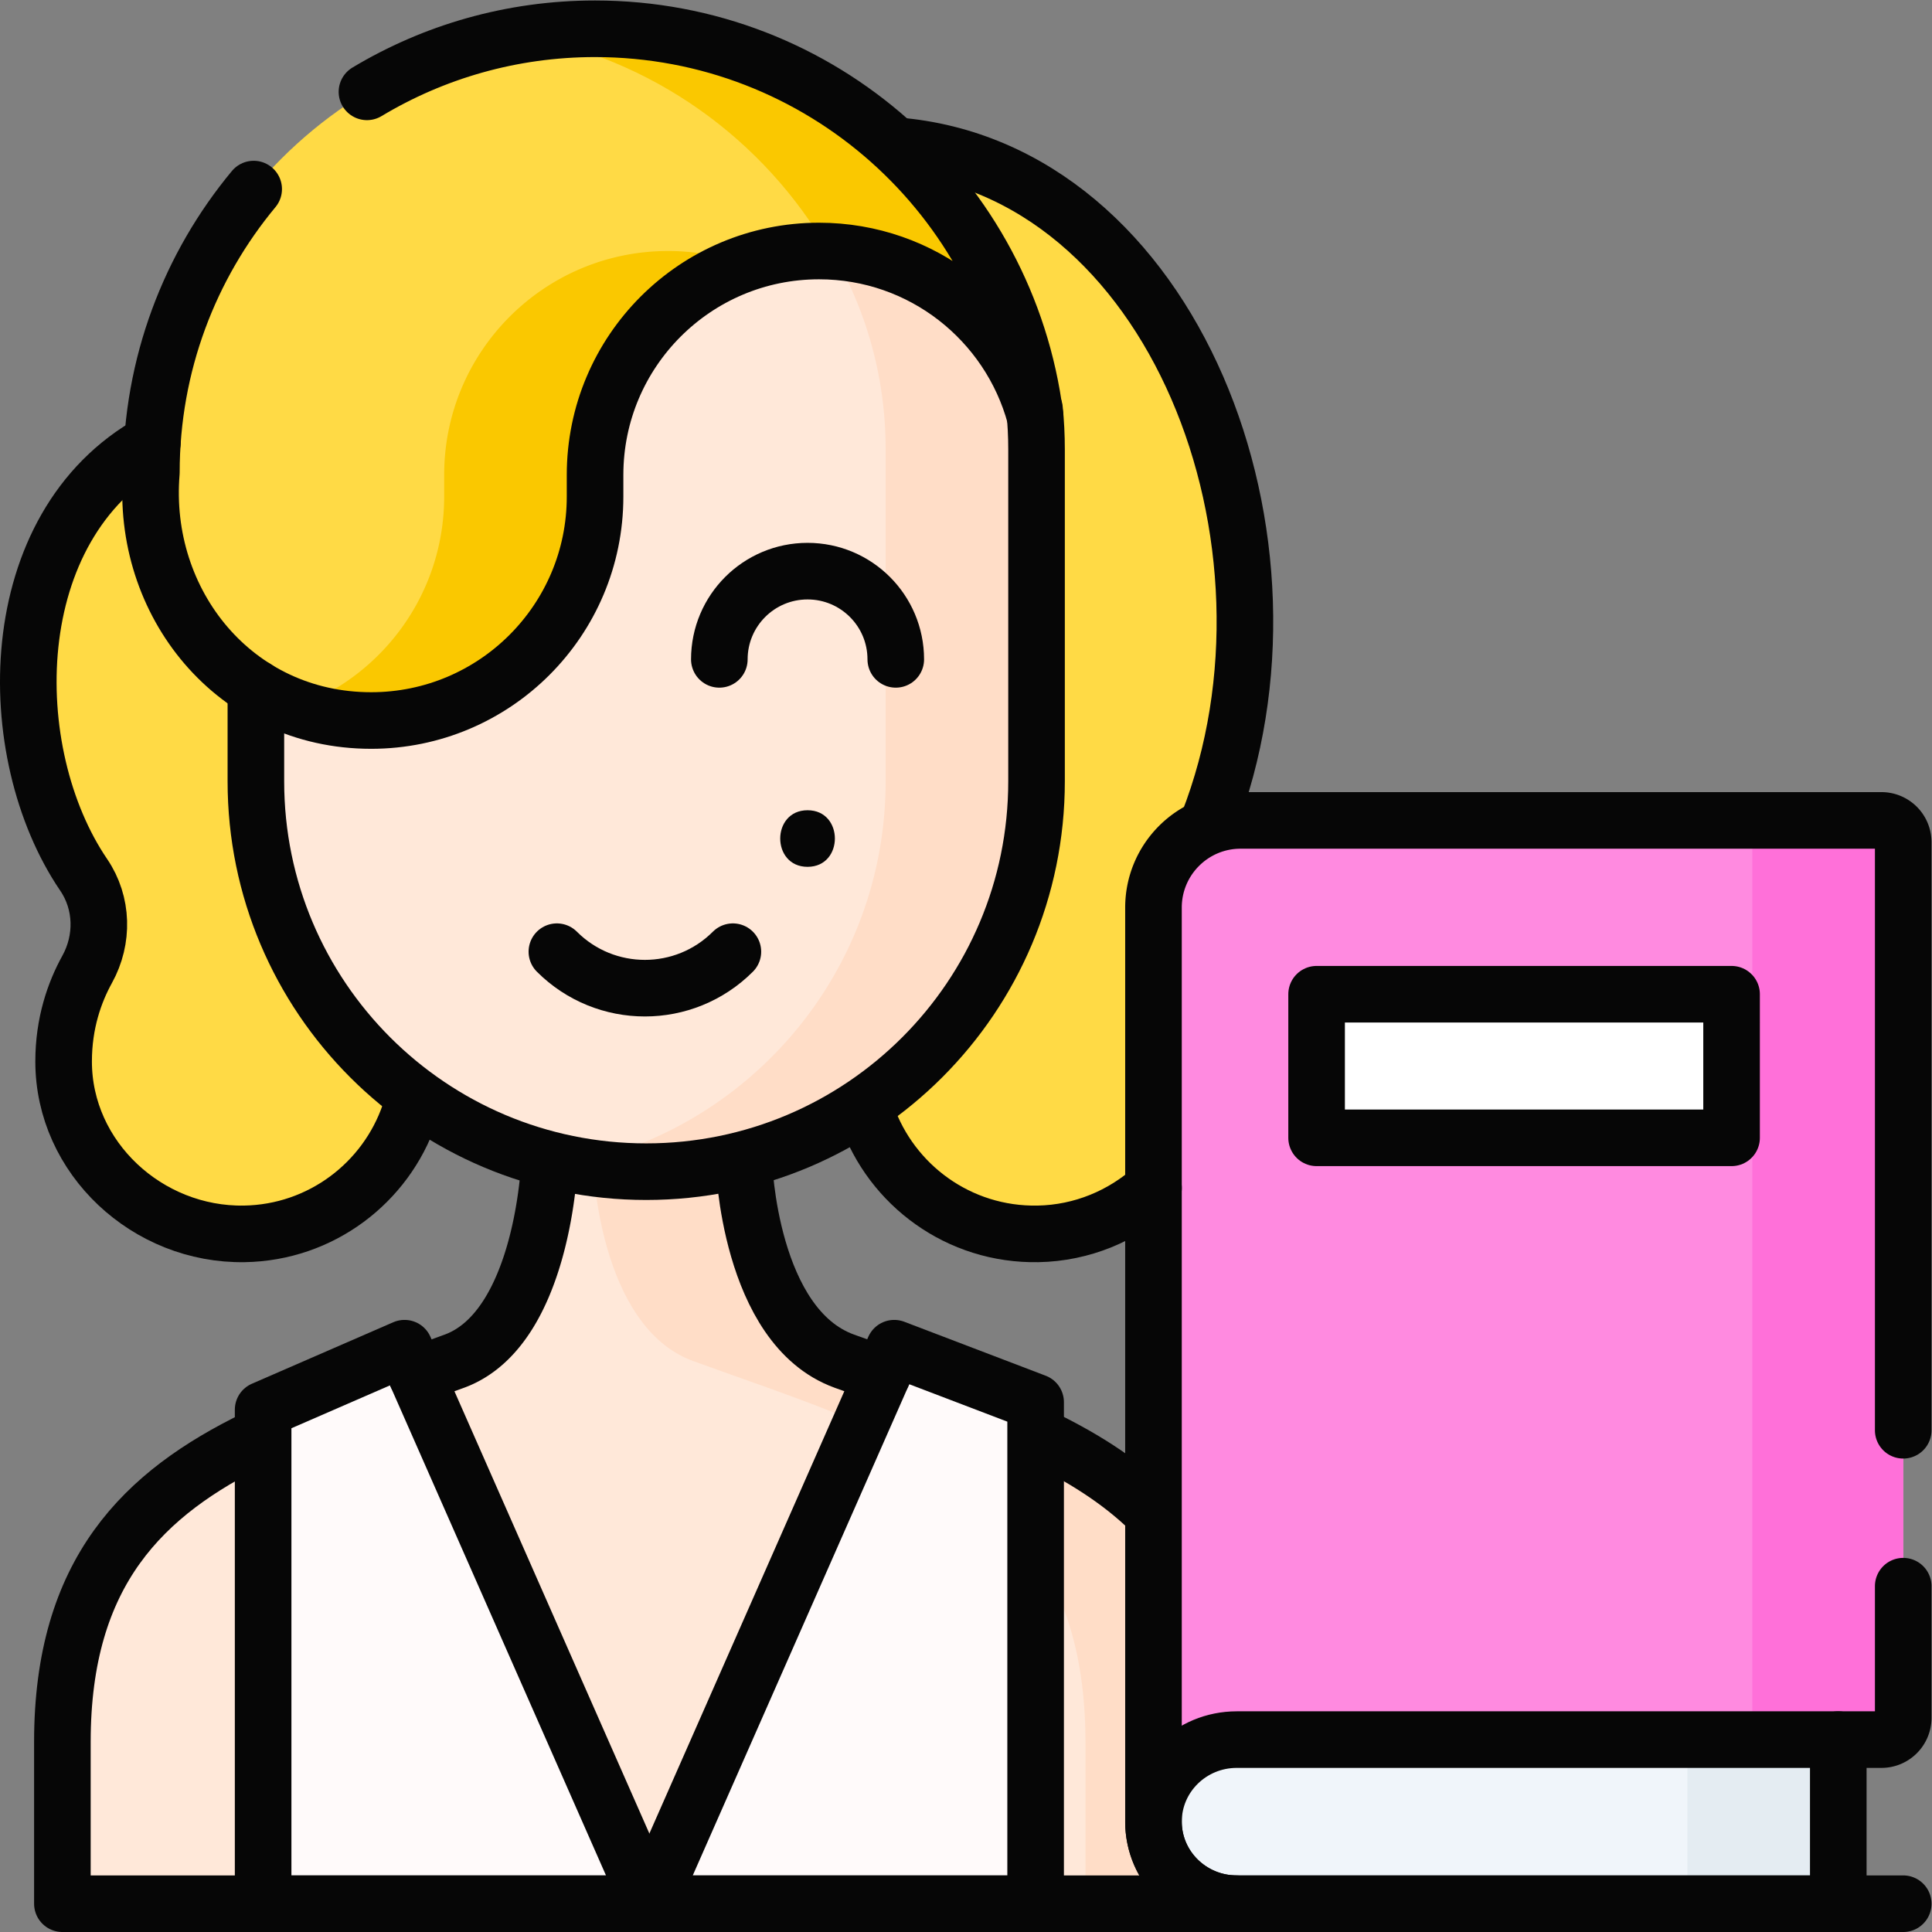
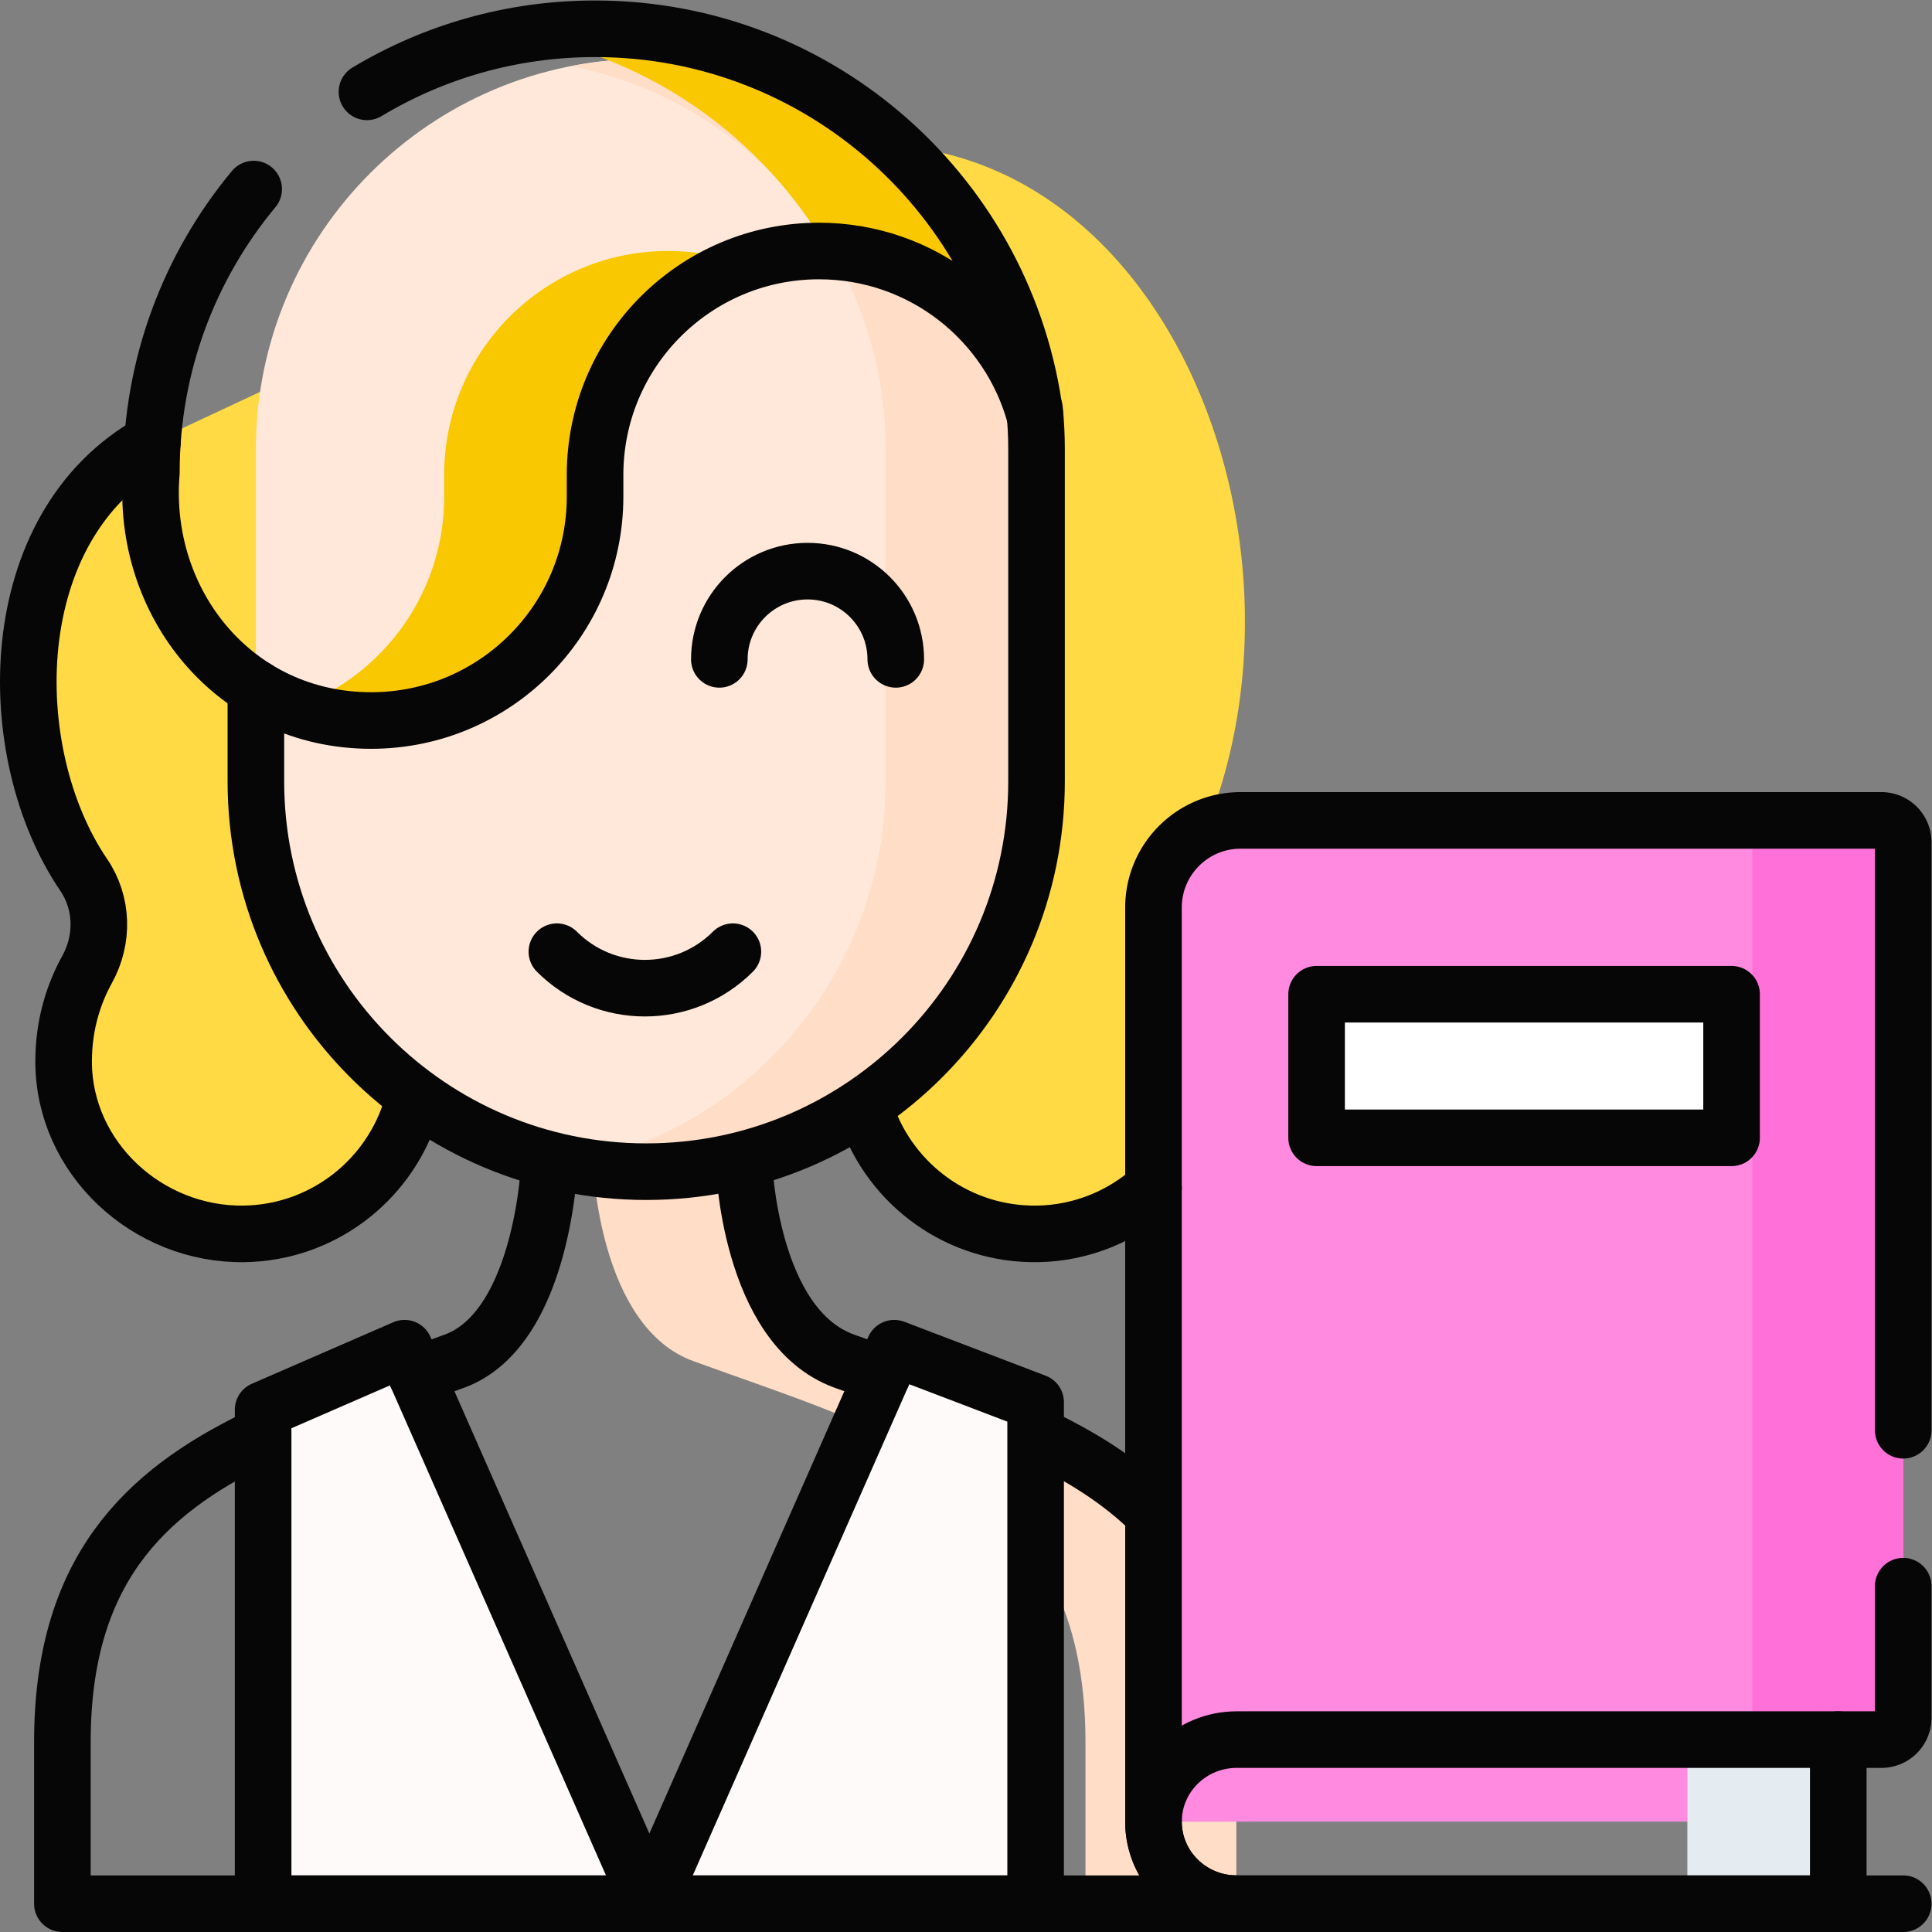
<svg xmlns="http://www.w3.org/2000/svg" version="1.1" width="512" height="512" x="0" y="0" viewBox="0 0 682.667 682.667" style="enable-background:new 0 0 512 512" xml:space="preserve" class="">
  <rect x="0" y="0" width="682.667" height="682.667" fill="#808080" stroke="none" />
  <g>
    <defs>
      <clipPath id="a">
        <path d="M0 512h512V0H0Z" fill="#000000" data-original="#000000" />
      </clipPath>
    </defs>
    <g clip-path="url(#a)" transform="matrix(1.333 0 0 -1.333 0 682.667)">
-       <path d="M0 0s1.34-43.378 26.583-52.55C79.842-71.9 130.534-84.412 130.534-153.491v-42.887H-180.66v42.887c0 69.176 50.446 81.238 103.951 100.941C-53.16-43.878-51.558 0-51.558 0l25.304 15.257z" style="fill-opacity:1;fill-rule:nonzero;stroke:none" transform="translate(197.197 203.878)" fill="#ffe8d9" data-original="#ffe8d9" class="" />
      <path d="M0 0c-25.243 9.172-26.583 52.55-26.583 52.55h-40S-65.243 9.172-40 0C13.259-19.351 63.951-31.862 63.951-100.941v-42.887h40v42.887C103.951-31.862 53.259-19.351 0 0" style="fill-opacity:1;fill-rule:nonzero;stroke:none" transform="translate(223.78 151.328)" fill="#ffddc7" data-original="#ffddc7" />
      <path d="m0 0 64.9-147.254H-37.485v130.948z" style="fill-opacity:1;fill-rule:nonzero;stroke:none" transform="translate(107.234 154.754)" fill="#fffafa" data-original="#fffafa" />
      <path d="m0 0-64.899-147.254H37.486v132.948z" style="fill-opacity:1;fill-rule:nonzero;stroke:none" transform="translate(237.034 154.754)" fill="#fffafa" data-original="#fffafa" />
      <path d="m0 0-134.16-62.812c-40.099-22.22-40.203-82.35-18.209-114.677 5.074-7.459 5.279-17.134.915-25.029-3.356-6.069-6.245-14.25-6.245-24.424 0-25.617 22.282-46.122 47.896-45.704 20.336.332 37.529 13.549 43.799 31.839a43.938 43.938 0 0 1 1.122-.246H55.195c6.515-18.665 24.428-31.985 45.405-31.592 24.252.455 44.487 19.658 46.118 43.859.723 10.737-2.152 20.769-7.538 29.012-3.988 6.102-4.471 13.855-.924 20.223C190.073-86.521 119.12 66.007 0 0" style="fill-opacity:1;fill-rule:nonzero;stroke:none" transform="translate(174.564 457.701)" fill="#ffda45" data-original="#ffda45" />
      <path d="M0 0c-57.144 0-103.467 46.323-103.467 103.466v88.057c0 57.144 46.323 103.467 103.467 103.467 57.143 0 103.467-46.323 103.467-103.467v-88.057C103.467 46.323 57.143 0 0 0" style="fill-opacity:1;fill-rule:nonzero;stroke:none" transform="translate(171.296 201.544)" fill="#ffe8d9" data-original="#ffe8d9" class="" />
      <path d="M0 0c-6.843 0-13.528-.671-20-1.939 47.571-9.318 83.466-51.228 83.466-101.528v-88.057c0-50.3-35.895-92.21-83.466-101.528a104.01 104.01 0 0 1 20-1.938c57.143 0 103.466 46.323 103.466 103.466v88.057C103.466-46.324 57.143 0 0 0" style="fill-opacity:1;fill-rule:nonzero;stroke:none" transform="translate(171.296 496.535)" fill="#ffddc7" data-original="#ffddc7" />
-       <path d="M0 0c32.782 0 59.357 26.575 59.357 59.358v5.74c0 32.782 26.576 59.358 59.359 59.358 27.389 0 50.432-18.557 57.277-43.78-7.338 57.903-56.74 102.688-116.636 102.688-64.955 0-117.611-52.656-117.611-117.611C-61.12 31.236-36.21 0 0 0" style="fill-opacity:1;fill-rule:nonzero;stroke:none" transform="translate(98.38 321.136)" fill="#ffda45" data-original="#ffda45" />
      <path d="M0 0c-32.782 0-59.358-26.575-59.358-59.358v-5.74c0-25.766-16.421-47.69-39.366-55.897 6.147-2.224 12.852-3.461 20.008-3.461 32.782 0 59.358 26.576 59.358 59.358v5.74c0 25.763 16.417 47.685 39.357 55.895A59.216 59.216 0 0 1 0 0" style="fill-opacity:1;fill-rule:nonzero;stroke:none" transform="translate(177.097 445.592)" fill="#fac800" data-original="#fac800" />
      <path d="M0 0c-6.818 0-13.498-.587-19.998-1.701C15.057-7.71 44.797-29.238 61.925-58.963c26.254-1.118 48.081-19.294 54.711-43.725C109.298-44.785 59.896 0 0 0" style="fill-opacity:1;fill-rule:nonzero;stroke:none" transform="translate(157.738 504.5)" fill="#fac800" data-original="#fac800" />
      <path d="M0 0h-181.525v242.29c0 12.768 10.34 23.118 23.096 23.118H11.439a5.777 5.777 0 0 0 5.775-5.78V27.529a5.776 5.776 0 0 0-5.775-5.779H0Z" style="fill-opacity:1;fill-rule:nonzero;stroke:none" transform="translate(487.286 29.25)" fill="#ff8ae0" data-original="#ff8ae0" />
      <path d="M0 0h-40a5.777 5.777 0 0 0 5.774-5.78v-232.099a5.777 5.777 0 0 0-5.774-5.78h-11.439v-21.749h40v21.749H0a5.777 5.777 0 0 1 5.774 5.78V-5.78A5.777 5.777 0 0 1 0 0" style="fill-opacity:1;fill-rule:nonzero;stroke:none" transform="translate(498.726 294.658)" fill="#ff70d9" data-original="#ff70d9" />
-       <path d="M0 0h-159.448c-12.194 0-22.077 9.737-22.077 21.75 0 12.011 9.883 21.749 22.077 21.749H0V21.75Z" style="fill-opacity:1;fill-rule:nonzero;stroke:none" transform="translate(487.286 7.5)" fill="#f0f5fa" data-original="#f0f5fa" />
      <path d="M0 0V-43.499h40V0Z" style="fill-opacity:1;fill-rule:nonzero;stroke:none" transform="translate(447.286 50.999)" fill="#e4ecf2" data-original="#e4ecf2" />
      <path d="M459 210.518H349v38.062h110z" style="fill-opacity:1;fill-rule:nonzero;stroke:none" fill="#ffffff" data-original="#ffffff" />
      <path d="M0 0a1317.21 1317.21 0 0 1 10.125 3.671c23.549 8.672 25.151 52.55 25.151 52.55" style="stroke-width:15;stroke-linecap:round;stroke-linejoin:round;stroke-miterlimit:10;stroke-dasharray:none;stroke-opacity:1" transform="translate(110.363 147.657)" fill="none" stroke="#060606" stroke-width="15" stroke-linecap="round" stroke-linejoin="round" stroke-miterlimit="10" stroke-dasharray="none" stroke-opacity="" data-original="#060606" />
      <path d="M0 0h-311.194v42.887c0 45.148 21.488 65.968 51.29 80.462" style="stroke-width:15;stroke-linecap:round;stroke-linejoin:round;stroke-miterlimit:10;stroke-dasharray:none;stroke-opacity:1" transform="translate(327.731 7.5)" fill="none" stroke="#060606" stroke-width="15" stroke-linecap="round" stroke-linejoin="round" stroke-miterlimit="10" stroke-dasharray="none" stroke-opacity="" data-original="#060606" />
      <path d="M0 0c11.48-5.457 21.799-11.81 30.213-20.039" style="stroke-width:15;stroke-linecap:round;stroke-linejoin:round;stroke-miterlimit:10;stroke-dasharray:none;stroke-opacity:1" transform="translate(274.764 131.737)" fill="none" stroke="#060606" stroke-width="15" stroke-linecap="round" stroke-linejoin="round" stroke-miterlimit="10" stroke-dasharray="none" stroke-opacity="" data-original="#060606" />
      <path d="M0 0s1.34-43.378 26.583-52.55c3.395-1.233 6.778-2.438 10.14-3.633" style="stroke-width:15;stroke-linecap:round;stroke-linejoin:round;stroke-miterlimit:10;stroke-dasharray:none;stroke-opacity:1" transform="translate(197.197 203.878)" fill="none" stroke="#060606" stroke-width="15" stroke-linecap="round" stroke-linejoin="round" stroke-miterlimit="10" stroke-dasharray="none" stroke-opacity="" data-original="#060606" />
      <path d="m0 0 64.9-147.254H-37.485v130.948z" style="stroke-width:15;stroke-linecap:round;stroke-linejoin:round;stroke-miterlimit:10;stroke-dasharray:none;stroke-opacity:1" transform="translate(107.234 154.754)" fill="none" stroke="#060606" stroke-width="15" stroke-linecap="round" stroke-linejoin="round" stroke-miterlimit="10" stroke-dasharray="none" stroke-opacity="" data-original="#060606" />
      <path d="m0 0-64.899-147.254H37.486v132.948z" style="stroke-width:15;stroke-linecap:round;stroke-linejoin:round;stroke-miterlimit:10;stroke-dasharray:none;stroke-opacity:1" transform="translate(237.034 154.754)" fill="none" stroke="#060606" stroke-width="15" stroke-linecap="round" stroke-linejoin="round" stroke-miterlimit="10" stroke-dasharray="none" stroke-opacity="" data-original="#060606" />
-       <path d="M0 0c28.997 74.299-9.202 173.627-82.807 179.511" style="stroke-width:15;stroke-linecap:round;stroke-linejoin:round;stroke-miterlimit:10;stroke-dasharray:none;stroke-opacity:1" transform="translate(320.27 293.999)" fill="none" stroke="#060606" stroke-width="15" stroke-linecap="round" stroke-linejoin="round" stroke-miterlimit="10" stroke-dasharray="none" stroke-opacity="" data-original="#060606" />
      <path d="M0 0c6.515-18.666 24.428-31.985 45.404-31.592 11.675.219 22.419 4.783 30.606 12.157" style="stroke-width:15;stroke-linecap:round;stroke-linejoin:round;stroke-miterlimit:10;stroke-dasharray:none;stroke-opacity:1" transform="translate(229.759 216.648)" fill="none" stroke="#060606" stroke-width="15" stroke-linecap="round" stroke-linejoin="round" stroke-miterlimit="10" stroke-dasharray="none" stroke-opacity="" data-original="#060606" />
      <path d="M0 0c-40.099-22.22-40.203-82.35-18.209-114.677 5.074-7.459 5.279-17.134.915-25.029-3.355-6.069-6.245-14.25-6.245-24.424 0-25.617 22.282-46.122 47.896-45.704 20.336.332 37.529 13.549 43.799 31.839" style="stroke-width:15;stroke-linecap:round;stroke-linejoin:round;stroke-miterlimit:10;stroke-dasharray:none;stroke-opacity:1" transform="translate(40.403 394.89)" fill="none" stroke="#060606" stroke-width="15" stroke-linecap="round" stroke-linejoin="round" stroke-miterlimit="10" stroke-dasharray="none" stroke-opacity="" data-original="#060606" />
      <path d="M0 0c.353-3.479.534-7.008.534-10.579v-88.057c0-57.143-46.324-103.467-103.467-103.467s-103.466 46.324-103.466 103.467v24.686" style="stroke-width:15;stroke-linecap:round;stroke-linejoin:round;stroke-miterlimit:10;stroke-dasharray:none;stroke-opacity:1" transform="translate(274.228 403.647)" fill="none" stroke="#060606" stroke-width="15" stroke-linecap="round" stroke-linejoin="round" stroke-miterlimit="10" stroke-dasharray="none" stroke-opacity="" data-original="#060606" />
      <path d="M0 0c-16.932-20.375-27.117-46.557-27.117-75.12-2.867-34.517 22.044-65.753 58.254-65.753 32.782 0 59.357 26.576 59.357 59.358v5.74c0 32.783 26.576 59.358 59.359 59.358 27.389 0 50.432-18.557 57.277-43.779C199.792-2.293 150.391 42.491 90.494 42.491c-22.112 0-42.796-6.107-60.466-16.719" style="stroke-width:15;stroke-linecap:round;stroke-linejoin:round;stroke-miterlimit:10;stroke-dasharray:none;stroke-opacity:1" transform="translate(67.244 462.009)" fill="none" stroke="#060606" stroke-width="15" stroke-linecap="round" stroke-linejoin="round" stroke-miterlimit="10" stroke-dasharray="none" stroke-opacity="" data-original="#060606" />
      <path d="M0 0c12.895-12.894 33.762-12.894 46.656 0" style="stroke-width:15;stroke-linecap:round;stroke-linejoin:round;stroke-miterlimit:10;stroke-dasharray:none;stroke-opacity:1" transform="translate(147.615 259.858)" fill="none" stroke="#060606" stroke-width="15" stroke-linecap="round" stroke-linejoin="round" stroke-miterlimit="10" stroke-dasharray="none" stroke-opacity="" data-original="#060606" />
-       <path d="M0 0c9.651 0 9.667 15 0 15-9.652 0-9.668-15 0-15" style="fill-opacity:1;fill-rule:nonzero;stroke:none" transform="translate(214.065 282.352)" fill="#060606" data-original="#060606" />
      <path d="M0 0c0 12.915 10.47 23.384 23.385 23.384 12.914 0 23.384-10.469 23.384-23.384" style="stroke-width:15;stroke-linecap:round;stroke-linejoin:round;stroke-miterlimit:10;stroke-dasharray:none;stroke-opacity:1" transform="translate(190.68 337.347)" fill="none" stroke="#060606" stroke-width="15" stroke-linecap="round" stroke-linejoin="round" stroke-miterlimit="10" stroke-dasharray="none" stroke-opacity="" data-original="#060606" />
      <path d="M0 0v-34.888a5.776 5.776 0 0 0-5.774-5.779h-11.44" style="stroke-width:15;stroke-linecap:round;stroke-linejoin:round;stroke-miterlimit:10;stroke-dasharray:none;stroke-opacity:1" transform="translate(504.5 91.666)" fill="none" stroke="#060606" stroke-width="15" stroke-linecap="round" stroke-linejoin="round" stroke-miterlimit="10" stroke-dasharray="none" stroke-opacity="" data-original="#060606" />
      <path d="M0 0v242.29c0 12.768 10.341 23.118 23.097 23.118h169.868a5.777 5.777 0 0 0 5.774-5.78V103.75M0 0v0c0-12.012 9.884-21.75 22.077-21.75h176.662" style="stroke-width:15;stroke-linecap:round;stroke-linejoin:round;stroke-miterlimit:10;stroke-dasharray:none;stroke-opacity:1" transform="translate(305.76 29.25)" fill="none" stroke="#060606" stroke-width="15" stroke-linecap="round" stroke-linejoin="round" stroke-miterlimit="10" stroke-dasharray="none" stroke-opacity="" data-original="#060606" />
      <path d="M0 0h-159.448c-12.194 0-22.077 9.737-22.077 21.75 0 12.011 9.883 21.749 22.077 21.749H0V21.75Z" style="stroke-width:15;stroke-linecap:round;stroke-linejoin:round;stroke-miterlimit:10;stroke-dasharray:none;stroke-opacity:1" transform="translate(487.286 7.5)" fill="none" stroke="#060606" stroke-width="15" stroke-linecap="round" stroke-linejoin="round" stroke-miterlimit="10" stroke-dasharray="none" stroke-opacity="" data-original="#060606" />
      <path d="M459 210.518H349v38.062h110z" style="stroke-width:15;stroke-linecap:round;stroke-linejoin:round;stroke-miterlimit:10;stroke-dasharray:none;stroke-opacity:1" fill="none" stroke="#060606" stroke-width="15" stroke-linecap="round" stroke-linejoin="round" stroke-miterlimit="10" stroke-dasharray="none" stroke-opacity="" data-original="#060606" />
    </g>
  </g>
</svg>